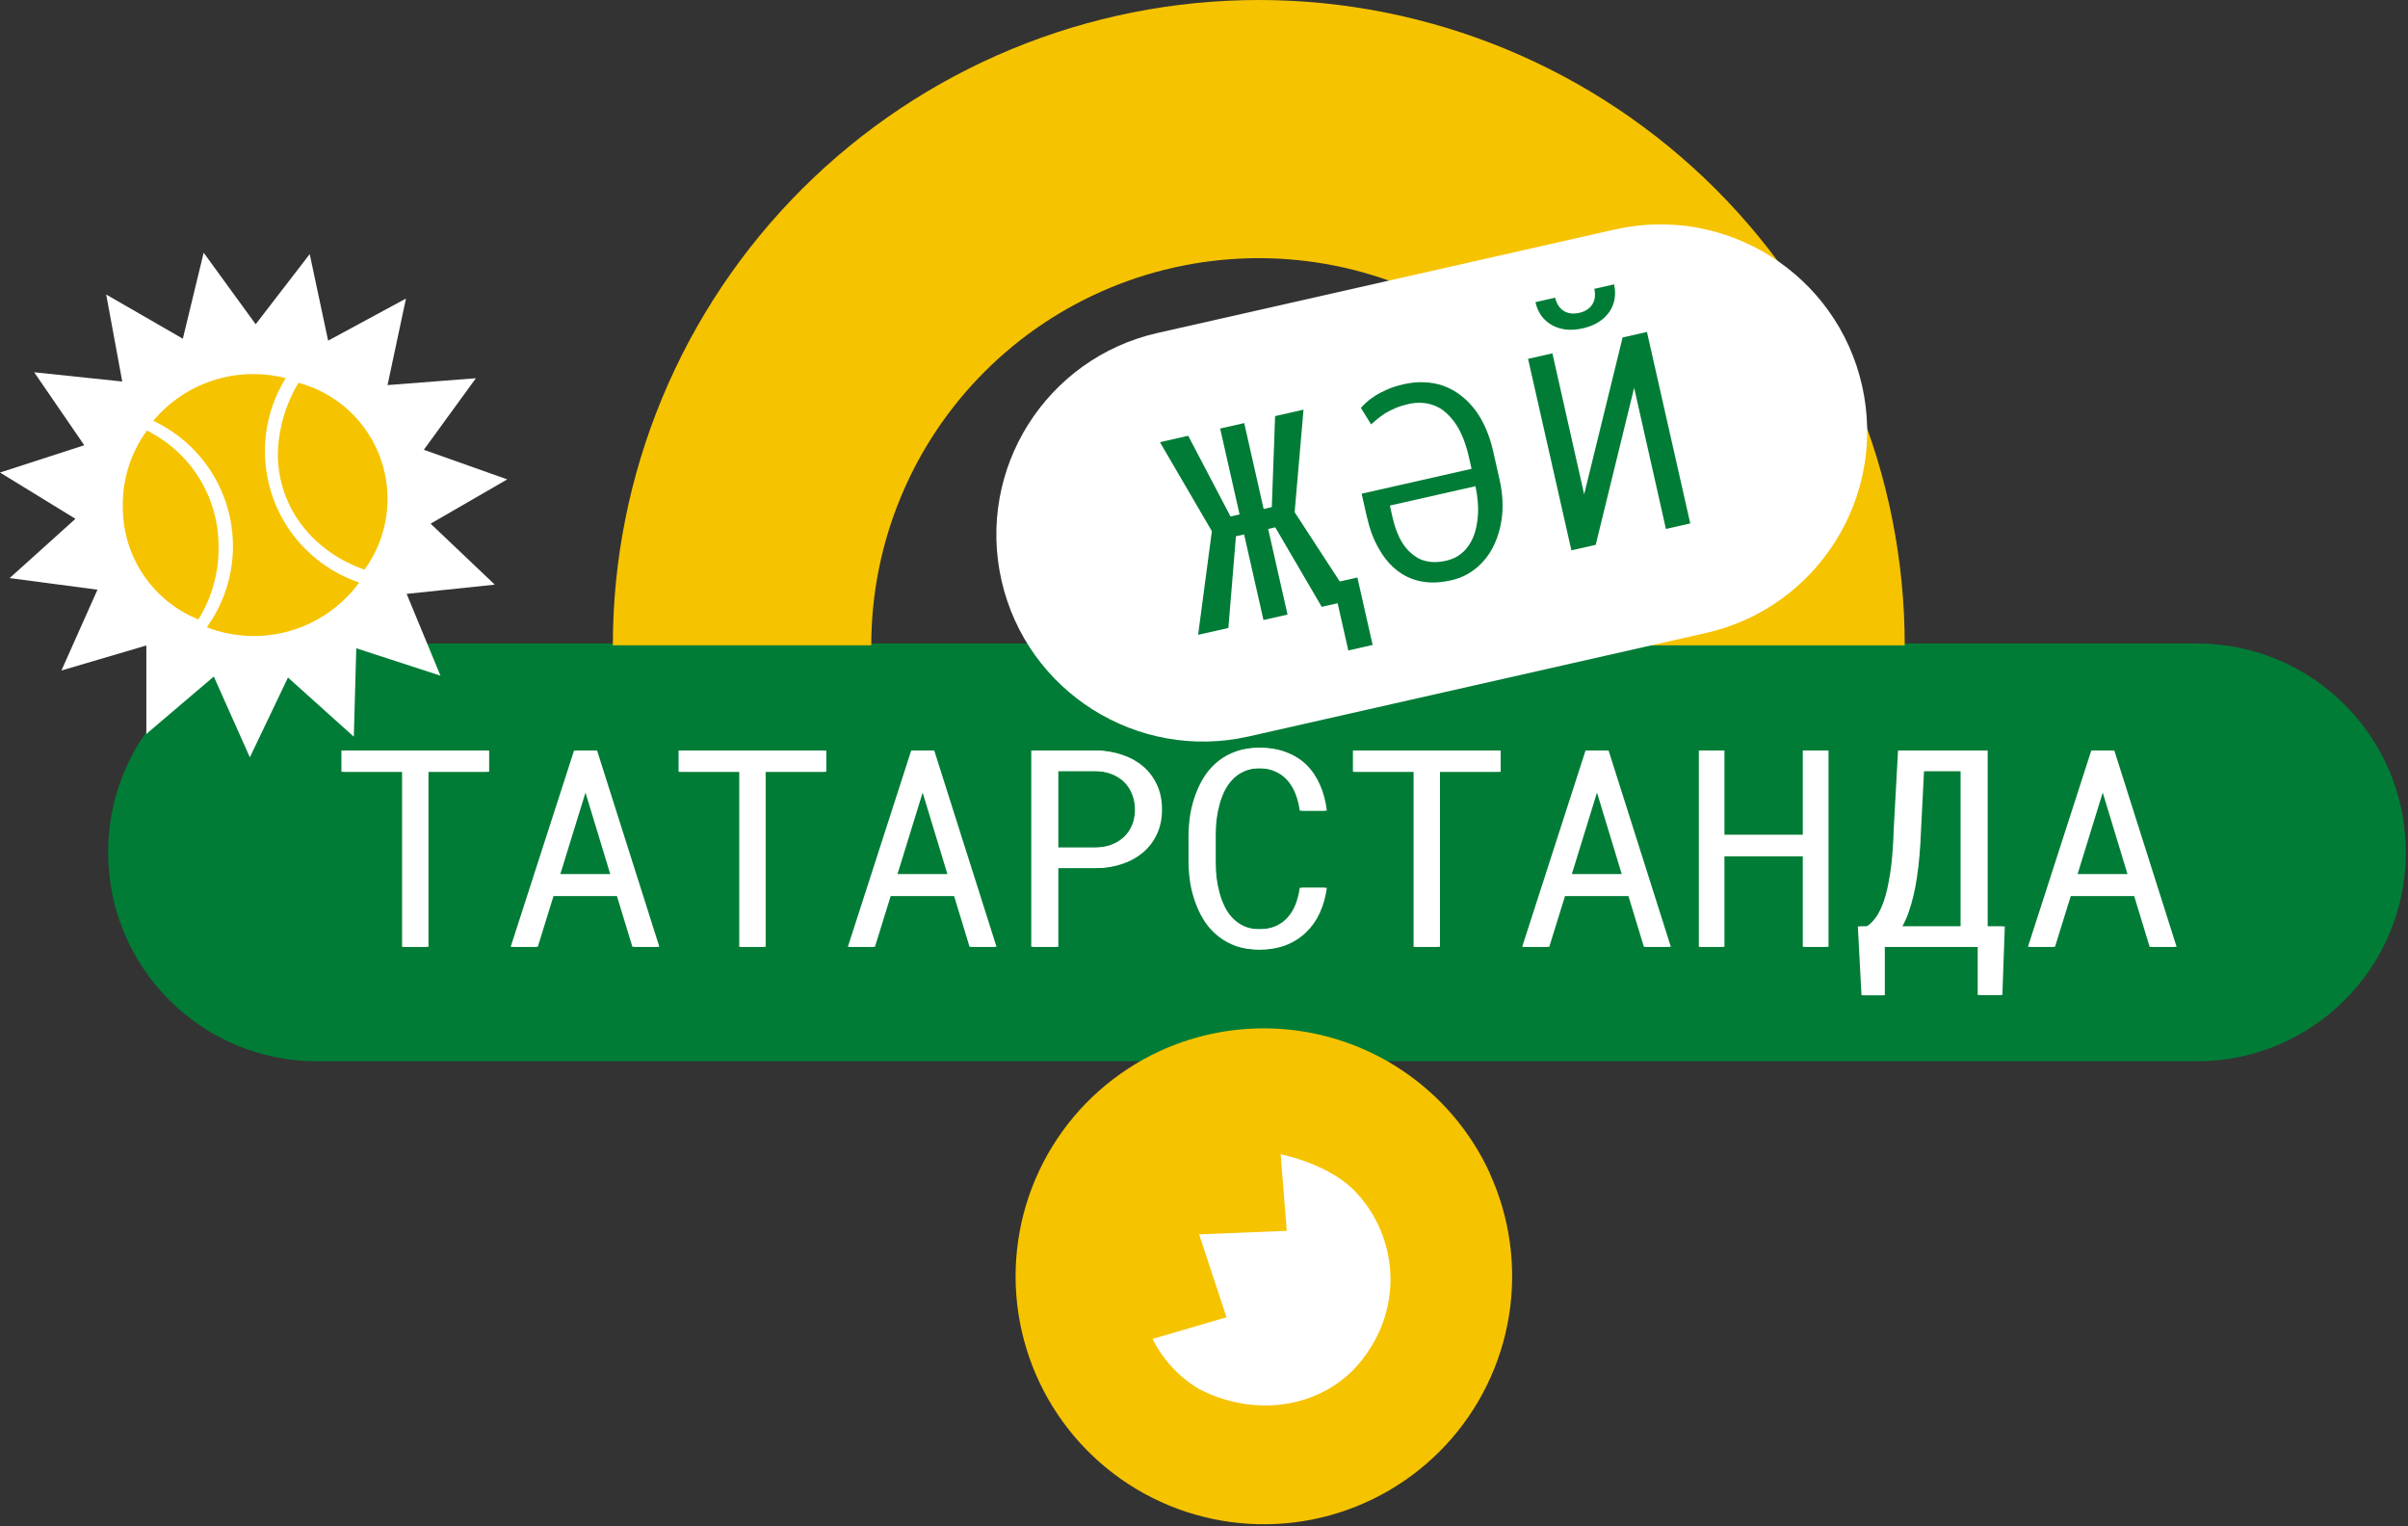
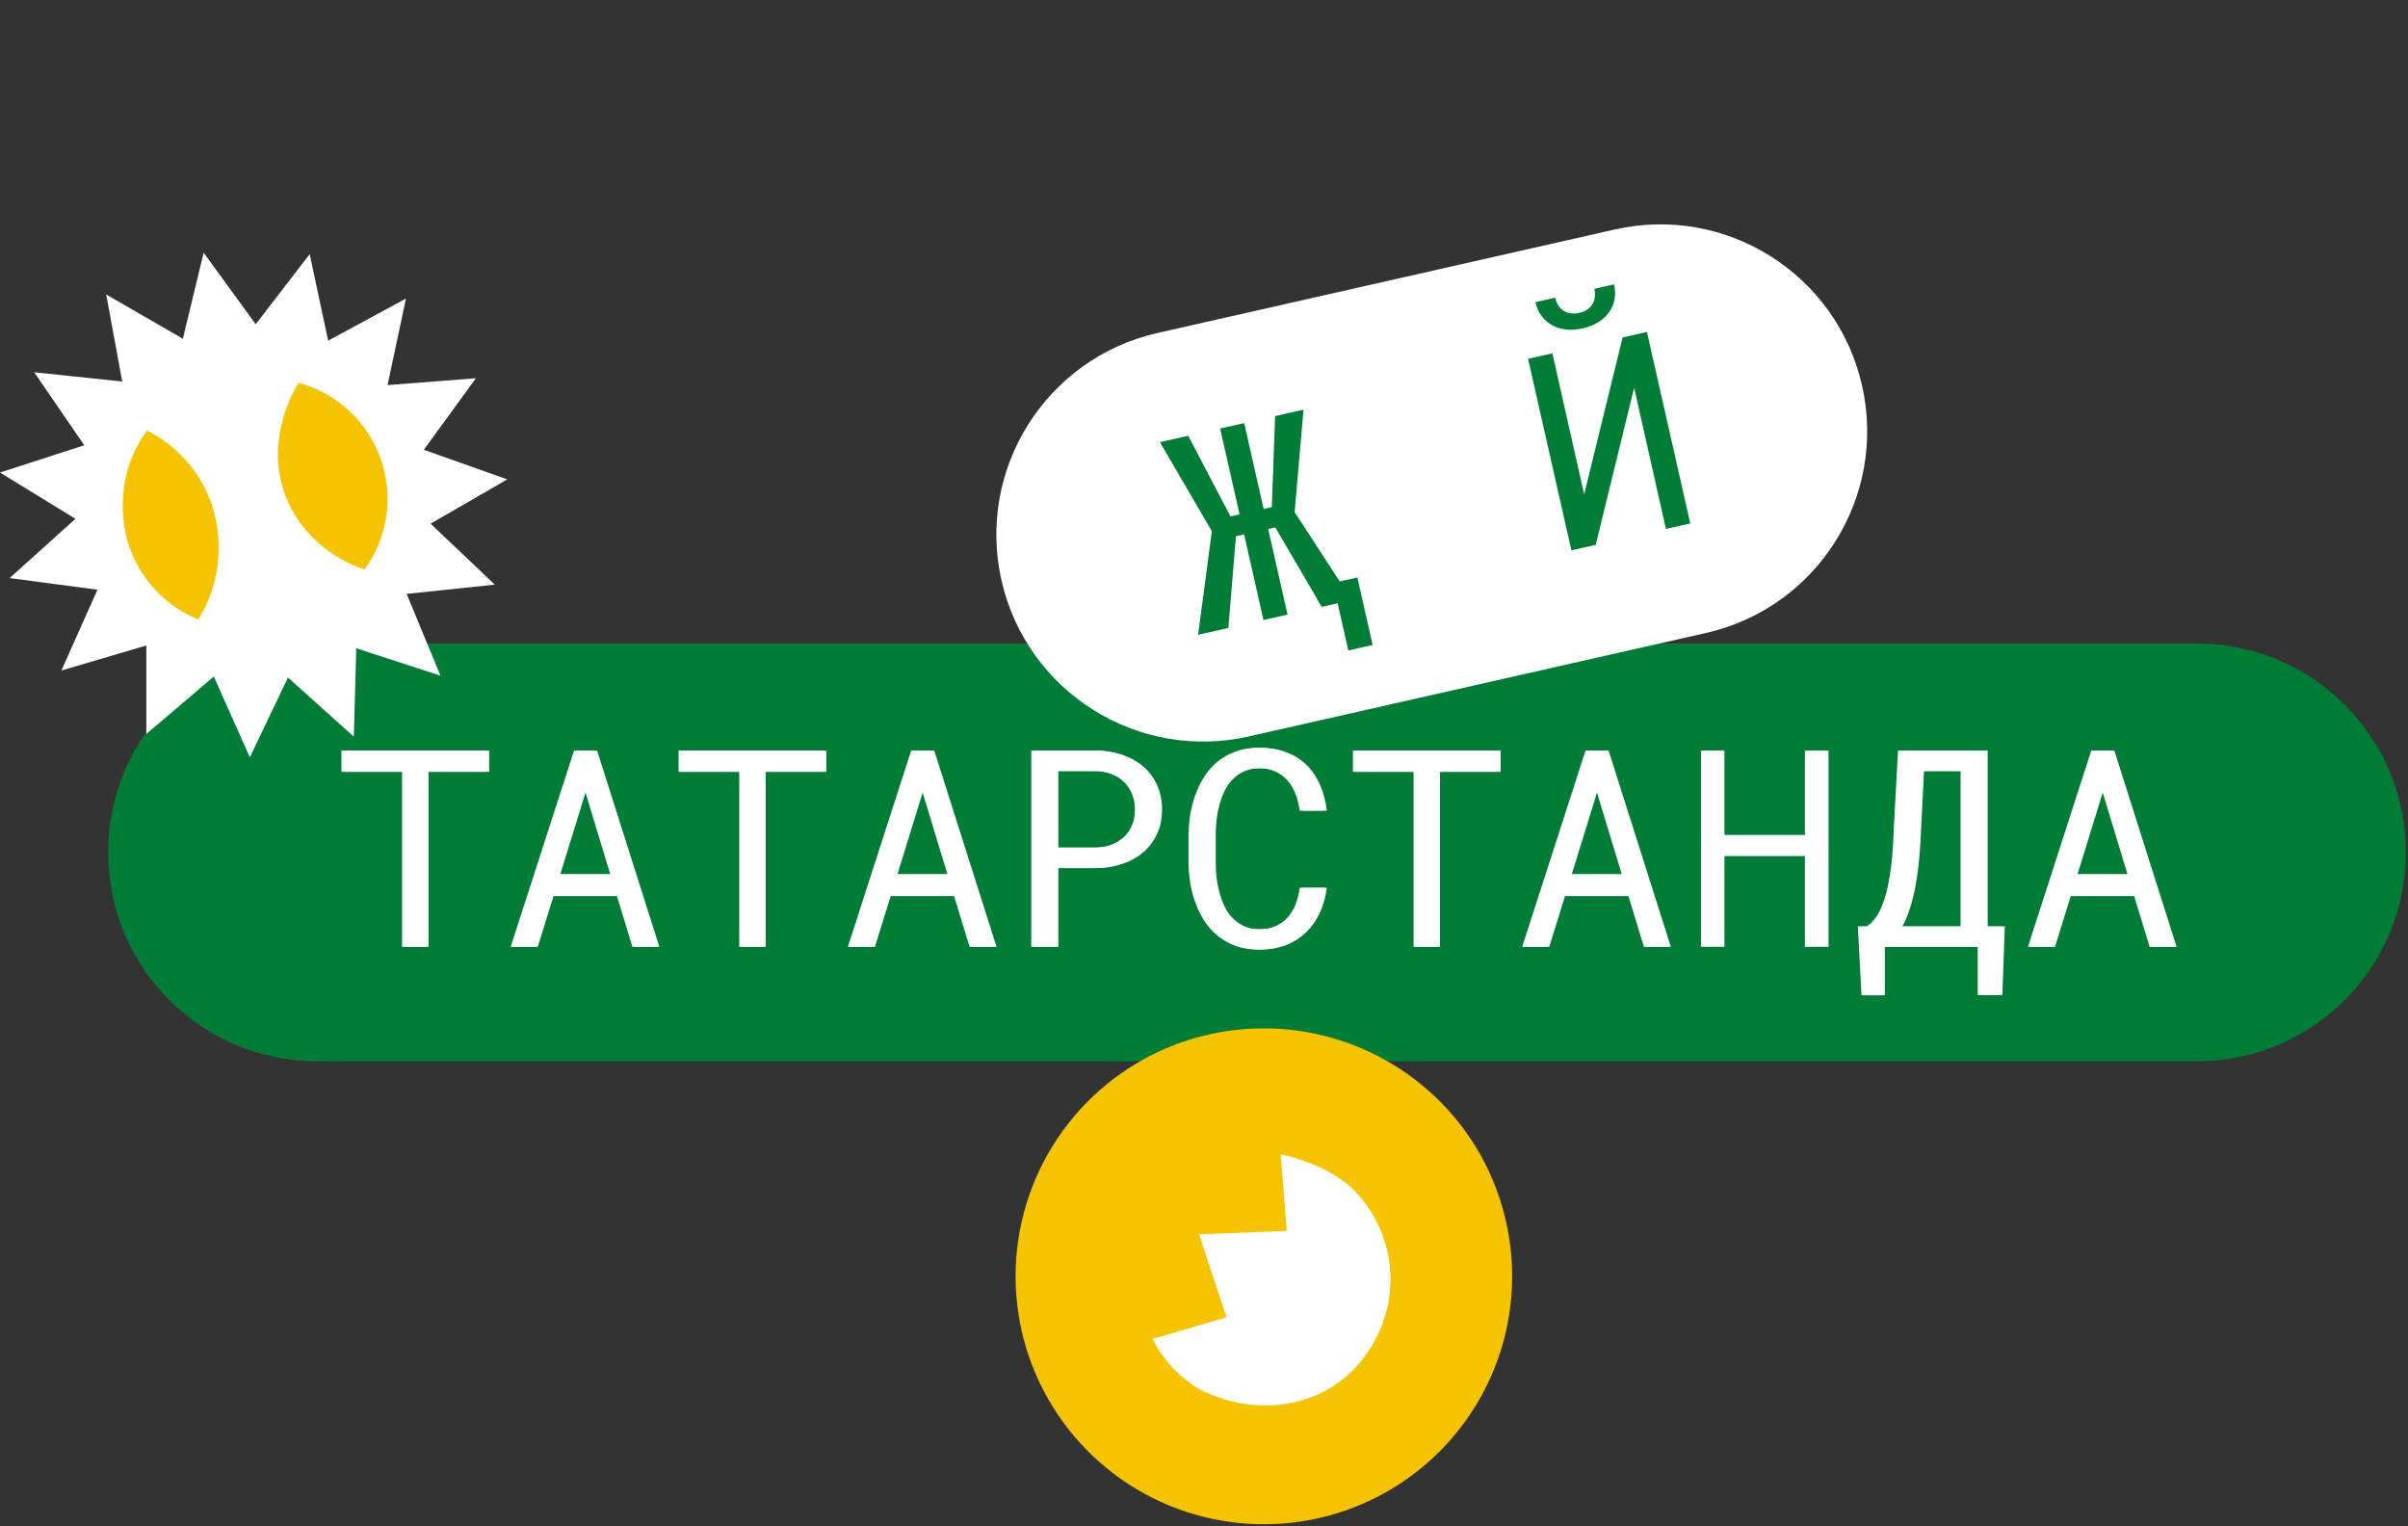
<svg xmlns="http://www.w3.org/2000/svg" width="262" height="166" viewBox="0 0 262 166" fill="none">
  <rect x="0" y="0" width="262" height="166" fill="#333333" stroke="none" />
  <g clip-path="url(#clip0_145_1249)">
    <path d="M11.766 92.725C11.766 80.175 21.941 70.001 34.491 70.001H239.041C251.592 70.001 261.766 80.175 261.766 92.725C261.766 105.276 251.592 115.451 239.041 115.451H34.491C21.941 115.451 11.766 105.276 11.766 92.725Z" fill="#007C36" />
    <path d="M52.989 83.961H46.389V103.001H43.748V83.961H37.148V81.643H52.989V83.961Z" fill="white" />
    <path d="M67.122 97.471H59.993L58.277 103.001H55.563L62.458 81.643H64.731L71.508 103.001H68.809L67.122 97.471ZM60.727 95.109H66.403L63.587 85.839L60.727 95.109Z" fill="white" />
    <path d="M89.674 83.961H83.074V103.001H80.433V83.961H73.833V81.643H89.674V83.961Z" fill="white" />
    <path d="M103.807 97.471H96.678L94.962 103.001H92.249L99.143 81.643H101.416L108.193 103.001H105.494L103.807 97.471ZM97.412 95.109H103.088L100.272 85.839L97.412 95.109Z" fill="white" />
    <path d="M114.918 94.434V103.001H112.205V81.643H119.128C120.086 81.663 120.991 81.814 121.842 82.098C122.702 82.382 123.455 82.792 124.101 83.33C124.746 83.868 125.254 84.533 125.626 85.325C126.007 86.117 126.198 87.027 126.198 88.053C126.198 89.08 126.007 89.99 125.626 90.782C125.254 91.564 124.746 92.224 124.101 92.762C123.455 93.3 122.702 93.711 121.842 93.994C120.991 94.278 120.086 94.424 119.128 94.434H114.918ZM114.918 92.205H119.128C119.754 92.195 120.331 92.097 120.859 91.911C121.387 91.716 121.847 91.442 122.238 91.09C122.629 90.738 122.932 90.312 123.147 89.814C123.372 89.305 123.485 88.728 123.485 88.083C123.485 87.437 123.372 86.856 123.147 86.337C122.932 85.819 122.634 85.379 122.252 85.017C121.861 84.655 121.397 84.377 120.859 84.181C120.331 83.986 119.754 83.883 119.128 83.873H114.918V92.205Z" fill="white" />
    <path d="M144.13 96.576C144.003 97.564 143.749 98.473 143.367 99.304C142.986 100.126 142.492 100.83 141.886 101.416C141.27 102.013 140.541 102.477 139.7 102.81C138.869 103.133 137.94 103.294 136.913 103.294C136.033 103.294 135.231 103.172 134.507 102.927C133.794 102.673 133.158 102.326 132.601 101.886C132.033 101.446 131.544 100.927 131.134 100.331C130.733 99.734 130.4 99.084 130.136 98.38C129.862 97.676 129.657 96.938 129.52 96.165C129.393 95.392 129.325 94.61 129.315 93.818V90.841C129.325 90.048 129.393 89.266 129.52 88.493C129.657 87.721 129.862 86.983 130.136 86.279C130.4 85.575 130.733 84.924 131.134 84.328C131.544 83.721 132.033 83.198 132.601 82.758C133.158 82.318 133.794 81.976 134.507 81.731C135.221 81.477 136.023 81.35 136.913 81.35C137.979 81.35 138.932 81.516 139.773 81.849C140.614 82.171 141.338 82.631 141.944 83.228C142.551 83.834 143.035 84.558 143.397 85.398C143.768 86.24 144.013 87.168 144.13 88.186H141.416C141.328 87.54 141.177 86.939 140.962 86.381C140.746 85.824 140.458 85.335 140.096 84.914C139.734 84.494 139.289 84.166 138.761 83.932C138.243 83.687 137.627 83.565 136.913 83.565C136.268 83.565 135.696 83.672 135.197 83.888C134.708 84.093 134.287 84.377 133.935 84.738C133.574 85.1 133.27 85.521 133.026 86C132.791 86.479 132.601 86.988 132.454 87.525C132.307 88.063 132.2 88.616 132.131 89.183C132.073 89.74 132.043 90.283 132.043 90.811V93.818C132.043 94.346 132.073 94.894 132.131 95.461C132.2 96.018 132.307 96.566 132.454 97.104C132.601 97.651 132.791 98.165 133.026 98.644C133.261 99.123 133.559 99.544 133.921 99.906C134.283 100.277 134.708 100.57 135.197 100.786C135.686 100.991 136.258 101.094 136.913 101.094C137.627 101.094 138.243 100.981 138.761 100.756C139.289 100.531 139.734 100.214 140.096 99.803C140.458 99.402 140.746 98.928 140.962 98.38C141.177 97.823 141.328 97.221 141.416 96.576H144.13Z" fill="white" />
    <path d="M163.044 83.961H156.444V103.001H153.803V83.961H147.203V81.643H163.044V83.961Z" fill="white" />
    <path d="M177.177 97.471H170.048L168.332 103.001H165.618L172.513 81.643H174.786L181.563 103.001H178.864L177.177 97.471ZM170.782 95.109H176.458L173.642 85.839L170.782 95.109Z" fill="white" />
-     <path d="M198.717 103.001H196.15V93.129H187.393V103.001H184.841V81.643H187.393V90.826H196.15V81.643H198.717V103.001Z" fill="white" />
    <path d="M217.632 108.237H215.182V103.001H204.841V108.266H202.538L202.142 100.786H203.096C203.545 100.492 203.941 100.072 204.284 99.524C204.626 98.967 204.919 98.258 205.164 97.397C205.291 96.947 205.403 96.449 205.501 95.901C205.609 95.344 205.702 94.742 205.78 94.097C205.848 93.539 205.902 92.938 205.941 92.293C205.99 91.647 206.024 90.958 206.044 90.224L206.513 81.643H216.033V100.786H217.896L217.632 108.237ZM208.787 90.224C208.767 90.733 208.743 91.232 208.714 91.721C208.684 92.21 208.65 92.679 208.611 93.129C208.542 93.911 208.454 94.659 208.347 95.373C208.249 96.077 208.127 96.732 207.98 97.339C207.824 98.023 207.643 98.654 207.437 99.231C207.232 99.808 207.002 100.326 206.748 100.786H213.319V83.873H209.11L208.787 90.224Z" fill="white" />
    <path d="M232.205 97.471H225.076L223.36 103.001H220.646L227.54 81.643H229.814L236.59 103.001H233.891L232.205 97.471ZM225.809 95.109H231.486L228.67 85.839L225.809 95.109Z" fill="white" />
    <path d="M53.223 83.96H46.622V103H43.982V83.96H37.381V81.643H53.223V83.96ZM67.356 97.47H60.227L58.511 103H55.797L62.691 81.643H64.965L71.742 103H69.043L67.356 97.47ZM60.96 95.108H66.637L63.821 85.838L60.96 95.108ZM89.908 83.96H83.307V103H80.667V83.96H74.066V81.643H89.908V83.96ZM104.041 97.47H96.912L95.196 103H92.482L99.376 81.643H101.65L108.427 103H105.728L104.041 97.47ZM97.645 95.108H103.322L100.506 85.838L97.645 95.108ZM115.152 94.434V103H112.438V81.643H119.362C120.32 81.662 121.224 81.814 122.075 82.098C122.936 82.381 123.689 82.792 124.334 83.33C124.98 83.868 125.488 84.532 125.86 85.325C126.241 86.117 126.432 87.026 126.432 88.053C126.432 89.08 126.241 89.989 125.86 90.781C125.488 91.564 124.98 92.224 124.334 92.761C123.689 93.299 122.936 93.71 122.075 93.994C121.224 94.277 120.32 94.424 119.362 94.434H115.152ZM115.152 92.204H119.362C119.987 92.194 120.564 92.097 121.092 91.911C121.621 91.715 122.08 91.441 122.471 91.089C122.862 90.737 123.166 90.312 123.381 89.813C123.606 89.305 123.718 88.728 123.718 88.082C123.718 87.437 123.606 86.855 123.381 86.337C123.166 85.819 122.867 85.378 122.486 85.017C122.095 84.655 121.63 84.376 121.092 84.18C120.564 83.985 119.987 83.882 119.362 83.873H115.152V92.204ZM144.364 96.575C144.236 97.563 143.982 98.472 143.601 99.304C143.219 100.125 142.726 100.829 142.119 101.416C141.503 102.012 140.775 102.477 139.934 102.809C139.102 103.132 138.173 103.293 137.147 103.293C136.267 103.293 135.465 103.171 134.741 102.927C134.027 102.672 133.392 102.325 132.834 101.885C132.267 101.445 131.778 100.927 131.367 100.33C130.966 99.734 130.634 99.084 130.37 98.379C130.096 97.675 129.891 96.937 129.754 96.165C129.627 95.392 129.558 94.61 129.548 93.818V90.84C129.558 90.048 129.627 89.266 129.754 88.493C129.891 87.721 130.096 86.982 130.37 86.278C130.634 85.574 130.966 84.924 131.367 84.327C131.778 83.721 132.267 83.198 132.834 82.758C133.392 82.318 134.027 81.975 134.741 81.731C135.455 81.477 136.257 81.35 137.147 81.35C138.213 81.35 139.166 81.516 140.007 81.848C140.848 82.171 141.572 82.63 142.178 83.227C142.784 83.833 143.268 84.557 143.63 85.398C144.002 86.239 144.246 87.168 144.364 88.185H141.65C141.562 87.54 141.41 86.938 141.195 86.381C140.98 85.823 140.692 85.334 140.33 84.914C139.968 84.493 139.523 84.166 138.995 83.931C138.477 83.687 137.861 83.564 137.147 83.564C136.501 83.564 135.929 83.672 135.43 83.887C134.942 84.093 134.521 84.376 134.169 84.738C133.807 85.1 133.504 85.52 133.26 85.999C133.025 86.478 132.834 86.987 132.688 87.525C132.541 88.063 132.433 88.615 132.365 89.182C132.306 89.74 132.277 90.282 132.277 90.811V93.818C132.277 94.346 132.306 94.893 132.365 95.46C132.433 96.018 132.541 96.566 132.688 97.103C132.834 97.651 133.025 98.164 133.26 98.644C133.494 99.123 133.793 99.543 134.154 99.905C134.516 100.277 134.942 100.57 135.43 100.785C135.919 100.99 136.491 101.093 137.147 101.093C137.861 101.093 138.477 100.981 138.995 100.756C139.523 100.531 139.968 100.213 140.33 99.802C140.692 99.401 140.98 98.927 141.195 98.379C141.41 97.822 141.562 97.221 141.65 96.575H144.364ZM163.278 83.96H156.677V103H154.037V83.96H147.436V81.643H163.278V83.96ZM177.411 97.47H170.282L168.566 103H165.852L172.746 81.643H175.02L181.797 103H179.098L177.411 97.47ZM171.015 95.108H176.692L173.876 85.838L171.015 95.108ZM198.951 103H196.384V93.128H187.627V103H185.075V81.643H187.627V90.825H196.384V81.643H198.951V103ZM217.866 108.237H215.416V103H205.075V108.266H202.772L202.376 100.785H203.329C203.779 100.492 204.175 100.071 204.517 99.524C204.86 98.966 205.153 98.257 205.397 97.397C205.525 96.947 205.637 96.448 205.735 95.9C205.842 95.343 205.935 94.742 206.013 94.096C206.082 93.539 206.136 92.938 206.175 92.292C206.224 91.647 206.258 90.957 206.278 90.224L206.747 81.643H216.267V100.785H218.13L217.866 108.237ZM209.02 90.224C209.001 90.732 208.976 91.231 208.947 91.72C208.918 92.209 208.884 92.678 208.844 93.128C208.776 93.91 208.688 94.659 208.58 95.373C208.483 96.076 208.36 96.732 208.214 97.338C208.057 98.022 207.876 98.653 207.671 99.23C207.466 99.807 207.236 100.325 206.982 100.785H213.553V83.873H209.343L209.02 90.224ZM232.438 97.47H225.309L223.593 103H220.88L227.774 81.643H230.047L236.824 103H234.125L232.438 97.47ZM226.043 95.108H231.719L228.903 85.838L226.043 95.108Z" fill="white" />
    <path d="M162.088 127.628C164.306 132.478 165.035 137.875 164.184 143.138C163.332 148.401 160.938 153.295 157.304 157.2C153.67 161.106 148.959 163.848 143.765 165.082C138.571 166.315 133.128 165.984 128.122 164.131C123.117 162.277 118.773 158.984 115.641 154.667C112.508 150.35 110.726 145.203 110.52 139.875C110.314 134.548 111.694 129.279 114.484 124.733C117.275 120.188 121.351 116.571 126.199 114.337C132.72 111.344 140.164 111.061 146.894 113.549C153.625 116.036 159.09 121.092 162.088 127.604" fill="#F6C300" />
    <path d="M42.166 41.891L51.78 41.145L46.113 48.929L55.191 52.149L46.852 56.966L53.835 63.599L44.245 64.604L47.923 73.5L38.764 70.524L38.496 80.141L31.334 73.703L27.185 82.387L23.263 73.597L15.923 79.841V70.216L6.683 72.94L10.604 64.15L1.047 62.885L8.209 56.438L0 51.403L9.167 48.435L3.719 40.496L13.3 41.502L11.555 32.038L19.894 36.847L22.159 27.489L27.819 35.274L33.697 27.643L35.703 37.058L44.172 32.476L42.166 41.891Z" fill="white" />
-     <path d="M28.825 49.068C28.825 46.265 29.61 43.518 31.09 41.137C28.495 40.471 25.763 40.553 23.212 41.374C20.661 42.195 18.395 43.721 16.678 45.776C18.684 46.719 20.458 48.092 21.873 49.797C23.289 51.503 24.31 53.498 24.866 55.642C25.422 57.787 25.498 60.027 25.089 62.203C24.68 64.38 23.796 66.441 22.5 68.238C25.415 69.36 28.619 69.491 31.616 68.612C34.613 67.732 37.236 65.891 39.08 63.372C36.089 62.357 33.491 60.431 31.651 57.866C29.812 55.3 28.823 52.223 28.825 49.068Z" fill="#F6C300" />
    <path d="M32.48 41.64C31.076 43.973 30.301 46.63 30.23 49.351C30.23 55.425 34.29 60.112 39.658 61.969C40.908 60.254 41.722 58.261 42.03 56.162C42.337 54.062 42.129 51.92 41.422 49.919C40.716 47.918 39.533 46.119 37.975 44.676C36.417 43.234 34.531 42.192 32.48 41.64Z" fill="#F6C300" />
    <path d="M15.98 46.846C14.179 49.315 13.258 52.316 13.366 55.369C13.396 57.958 14.193 60.48 15.655 62.618C17.117 64.757 19.179 66.416 21.583 67.386C23.106 64.931 23.869 62.082 23.776 59.196C23.739 56.62 22.992 54.103 21.617 51.923C20.241 49.743 18.291 47.984 15.98 46.838" fill="#F6C300" />
    <path d="M139.344 125.568L140.002 133.896L130.469 134.277L133.449 143.295L125.402 145.654C126.54 147.938 128.317 149.843 130.518 151.136C137.233 154.566 145.134 152.863 148.909 146.928C150.637 144.379 151.464 141.327 151.259 138.256C151.055 135.185 149.831 132.27 147.781 129.972C144.931 126.631 139.344 125.568 139.344 125.568Z" fill="white" />
-     <path d="M137.006 1.17112e-05C127.772 -0.005 118.628 1.806 110.096 5.331C101.564 8.856 93.811 14.026 87.28 20.544C80.749 27.063 75.568 34.803 72.034 43.321C68.499 51.84 66.68 60.971 66.68 70.192H94.799C94.799 59.023 99.241 48.313 107.149 40.415C115.057 32.518 125.782 28.082 136.965 28.082C148.149 28.084 158.874 32.522 166.782 40.421C174.689 48.319 179.131 59.031 179.131 70.2H207.242C207.245 51.591 199.847 33.743 186.676 20.579C173.506 7.415 155.64 0.013 137.006 1.17112e-05Z" fill="#F6C300" />
    <path d="M108.966 63.132C106.223 51.012 113.825 38.964 125.945 36.221L175.688 24.966C187.808 22.223 199.856 29.825 202.599 41.945C205.341 54.065 197.739 66.114 185.619 68.856L135.877 80.112C123.757 82.854 111.708 75.252 108.966 63.132Z" fill="white" />
    <path d="M138.754 57.367L137.982 57.541L140.089 66.855L137.471 67.448L135.363 58.134L134.476 58.335L133.651 68.312L130.361 69.056L131.856 57.785L126.205 48.1L129.281 47.404L133.884 56.183L134.871 55.959L132.757 46.617L135.376 46.025L137.49 55.367L138.377 55.166L138.738 45.264L141.828 44.565L140.862 55.717L147.085 65.272L143.809 66.013L138.754 57.367ZM149.349 70.159L146.702 70.758L145.041 63.419L147.688 62.82L149.349 70.159Z" fill="#007C36" />
-     <path d="M152.735 41.796C153.517 41.619 154.268 41.549 154.988 41.587C155.707 41.615 156.381 41.738 157.012 41.956C157.711 42.209 158.358 42.564 158.952 43.021C159.547 43.478 160.083 44.028 160.559 44.672C160.994 45.266 161.371 45.933 161.689 46.673C162.007 47.413 162.263 48.212 162.457 49.071L163.163 52.19C163.333 52.943 163.436 53.687 163.472 54.42C163.505 55.145 163.477 55.838 163.386 56.5C163.249 57.444 162.996 58.323 162.629 59.138C162.27 59.941 161.806 60.638 161.237 61.228C160.793 61.699 160.282 62.1 159.705 62.431C159.138 62.76 158.519 62.996 157.849 63.137C157.058 63.316 156.308 63.391 155.599 63.361C154.9 63.328 154.249 63.2 153.647 62.975C152.915 62.71 152.24 62.296 151.622 61.734C151.003 61.172 150.474 60.495 150.034 59.702C149.739 59.197 149.479 58.645 149.253 58.044C149.034 57.432 148.846 56.778 148.688 56.081L148.151 53.706L160.111 51L159.81 49.669C159.657 48.992 159.461 48.35 159.224 47.742C158.984 47.124 158.698 46.572 158.368 46.086C158.067 45.642 157.715 45.241 157.313 44.881C156.91 44.52 156.464 44.255 155.975 44.086C155.58 43.934 155.149 43.846 154.682 43.822C154.225 43.795 153.739 43.84 153.223 43.956C152.718 44.071 152.259 44.214 151.847 44.388C151.445 44.559 151.08 44.742 150.753 44.936C150.428 45.14 150.135 45.352 149.874 45.571C149.621 45.779 149.39 45.977 149.181 46.164L148.069 44.371C148.205 44.219 148.393 44.032 148.633 43.807C148.88 43.57 149.196 43.328 149.581 43.081C149.957 42.835 150.405 42.599 150.925 42.371C151.445 42.143 152.048 41.951 152.735 41.796ZM157.364 60.991C157.822 60.888 158.231 60.725 158.592 60.503C158.953 60.281 159.267 60.009 159.535 59.688C159.891 59.266 160.171 58.777 160.376 58.219C160.579 57.652 160.711 57.04 160.773 56.385C160.833 55.85 160.84 55.287 160.797 54.695C160.751 54.094 160.665 53.492 160.538 52.889L151.225 54.996L151.516 56.284C151.607 56.684 151.714 57.071 151.839 57.444C151.963 57.817 152.107 58.165 152.271 58.489C152.52 59.014 152.835 59.474 153.215 59.87C153.595 60.265 154.012 60.577 154.464 60.805C154.866 60.985 155.307 61.096 155.788 61.137C156.266 61.169 156.792 61.121 157.364 60.991Z" fill="#007C36" />
    <path d="M176.547 36.709L179.194 36.11L183.907 56.94L181.26 57.539L177.801 42.185L173.62 59.268L170.974 59.867L166.26 39.036L168.907 38.437L172.363 53.777L176.547 36.709ZM175.616 30.933C175.743 31.496 175.761 32.039 175.668 32.561C175.574 33.074 175.378 33.539 175.082 33.957C174.786 34.375 174.397 34.739 173.915 35.048C173.432 35.348 172.866 35.571 172.217 35.718C171.559 35.867 170.947 35.91 170.381 35.848C169.814 35.776 169.306 35.615 168.859 35.365C168.411 35.115 168.029 34.781 167.714 34.361C167.406 33.929 167.188 33.432 167.061 32.869L169.207 32.384C169.271 32.67 169.377 32.937 169.523 33.184C169.667 33.423 169.847 33.618 170.062 33.77C170.276 33.921 170.53 34.024 170.823 34.078C171.116 34.132 171.453 34.116 171.835 34.03C172.207 33.946 172.509 33.817 172.74 33.645C172.982 33.47 173.166 33.267 173.295 33.038C173.423 32.808 173.501 32.555 173.529 32.278C173.554 31.991 173.535 31.705 173.47 31.419L175.616 30.933Z" fill="#007C36" />
  </g>
  <defs>
    <clipPath id="clip0_145_1249">
      <rect width="262" height="166" fill="white" />
    </clipPath>
  </defs>
</svg>